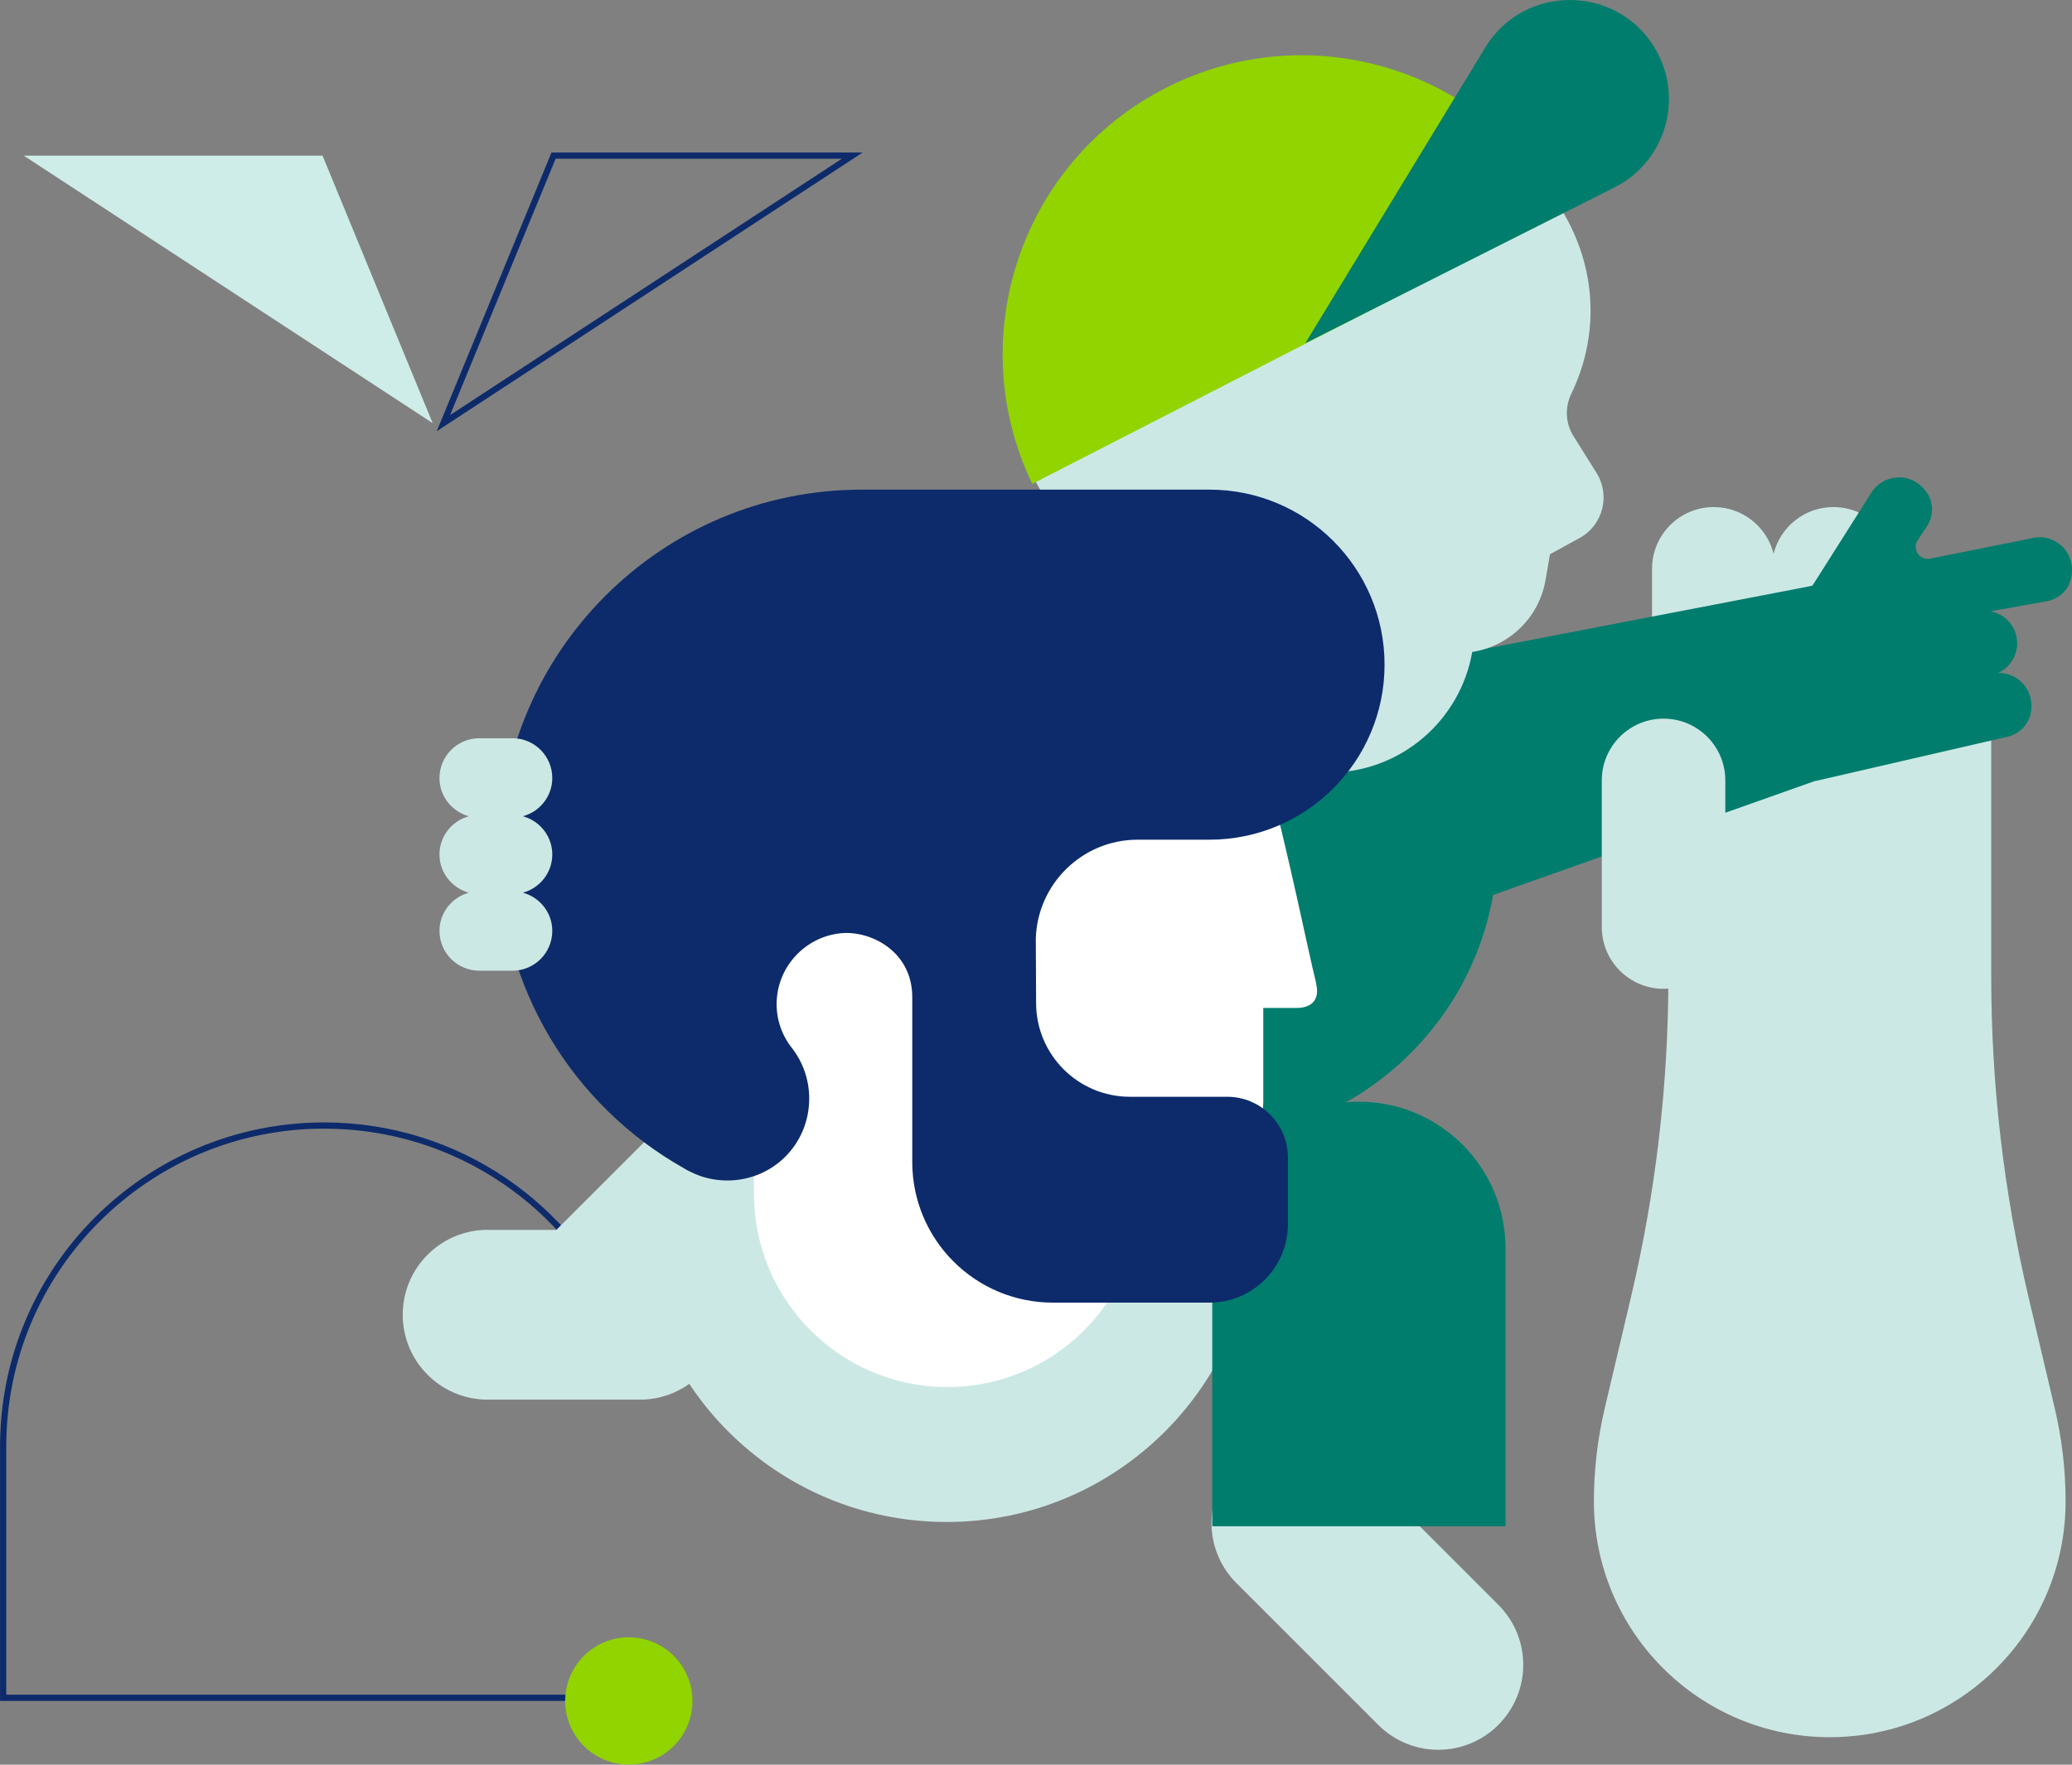
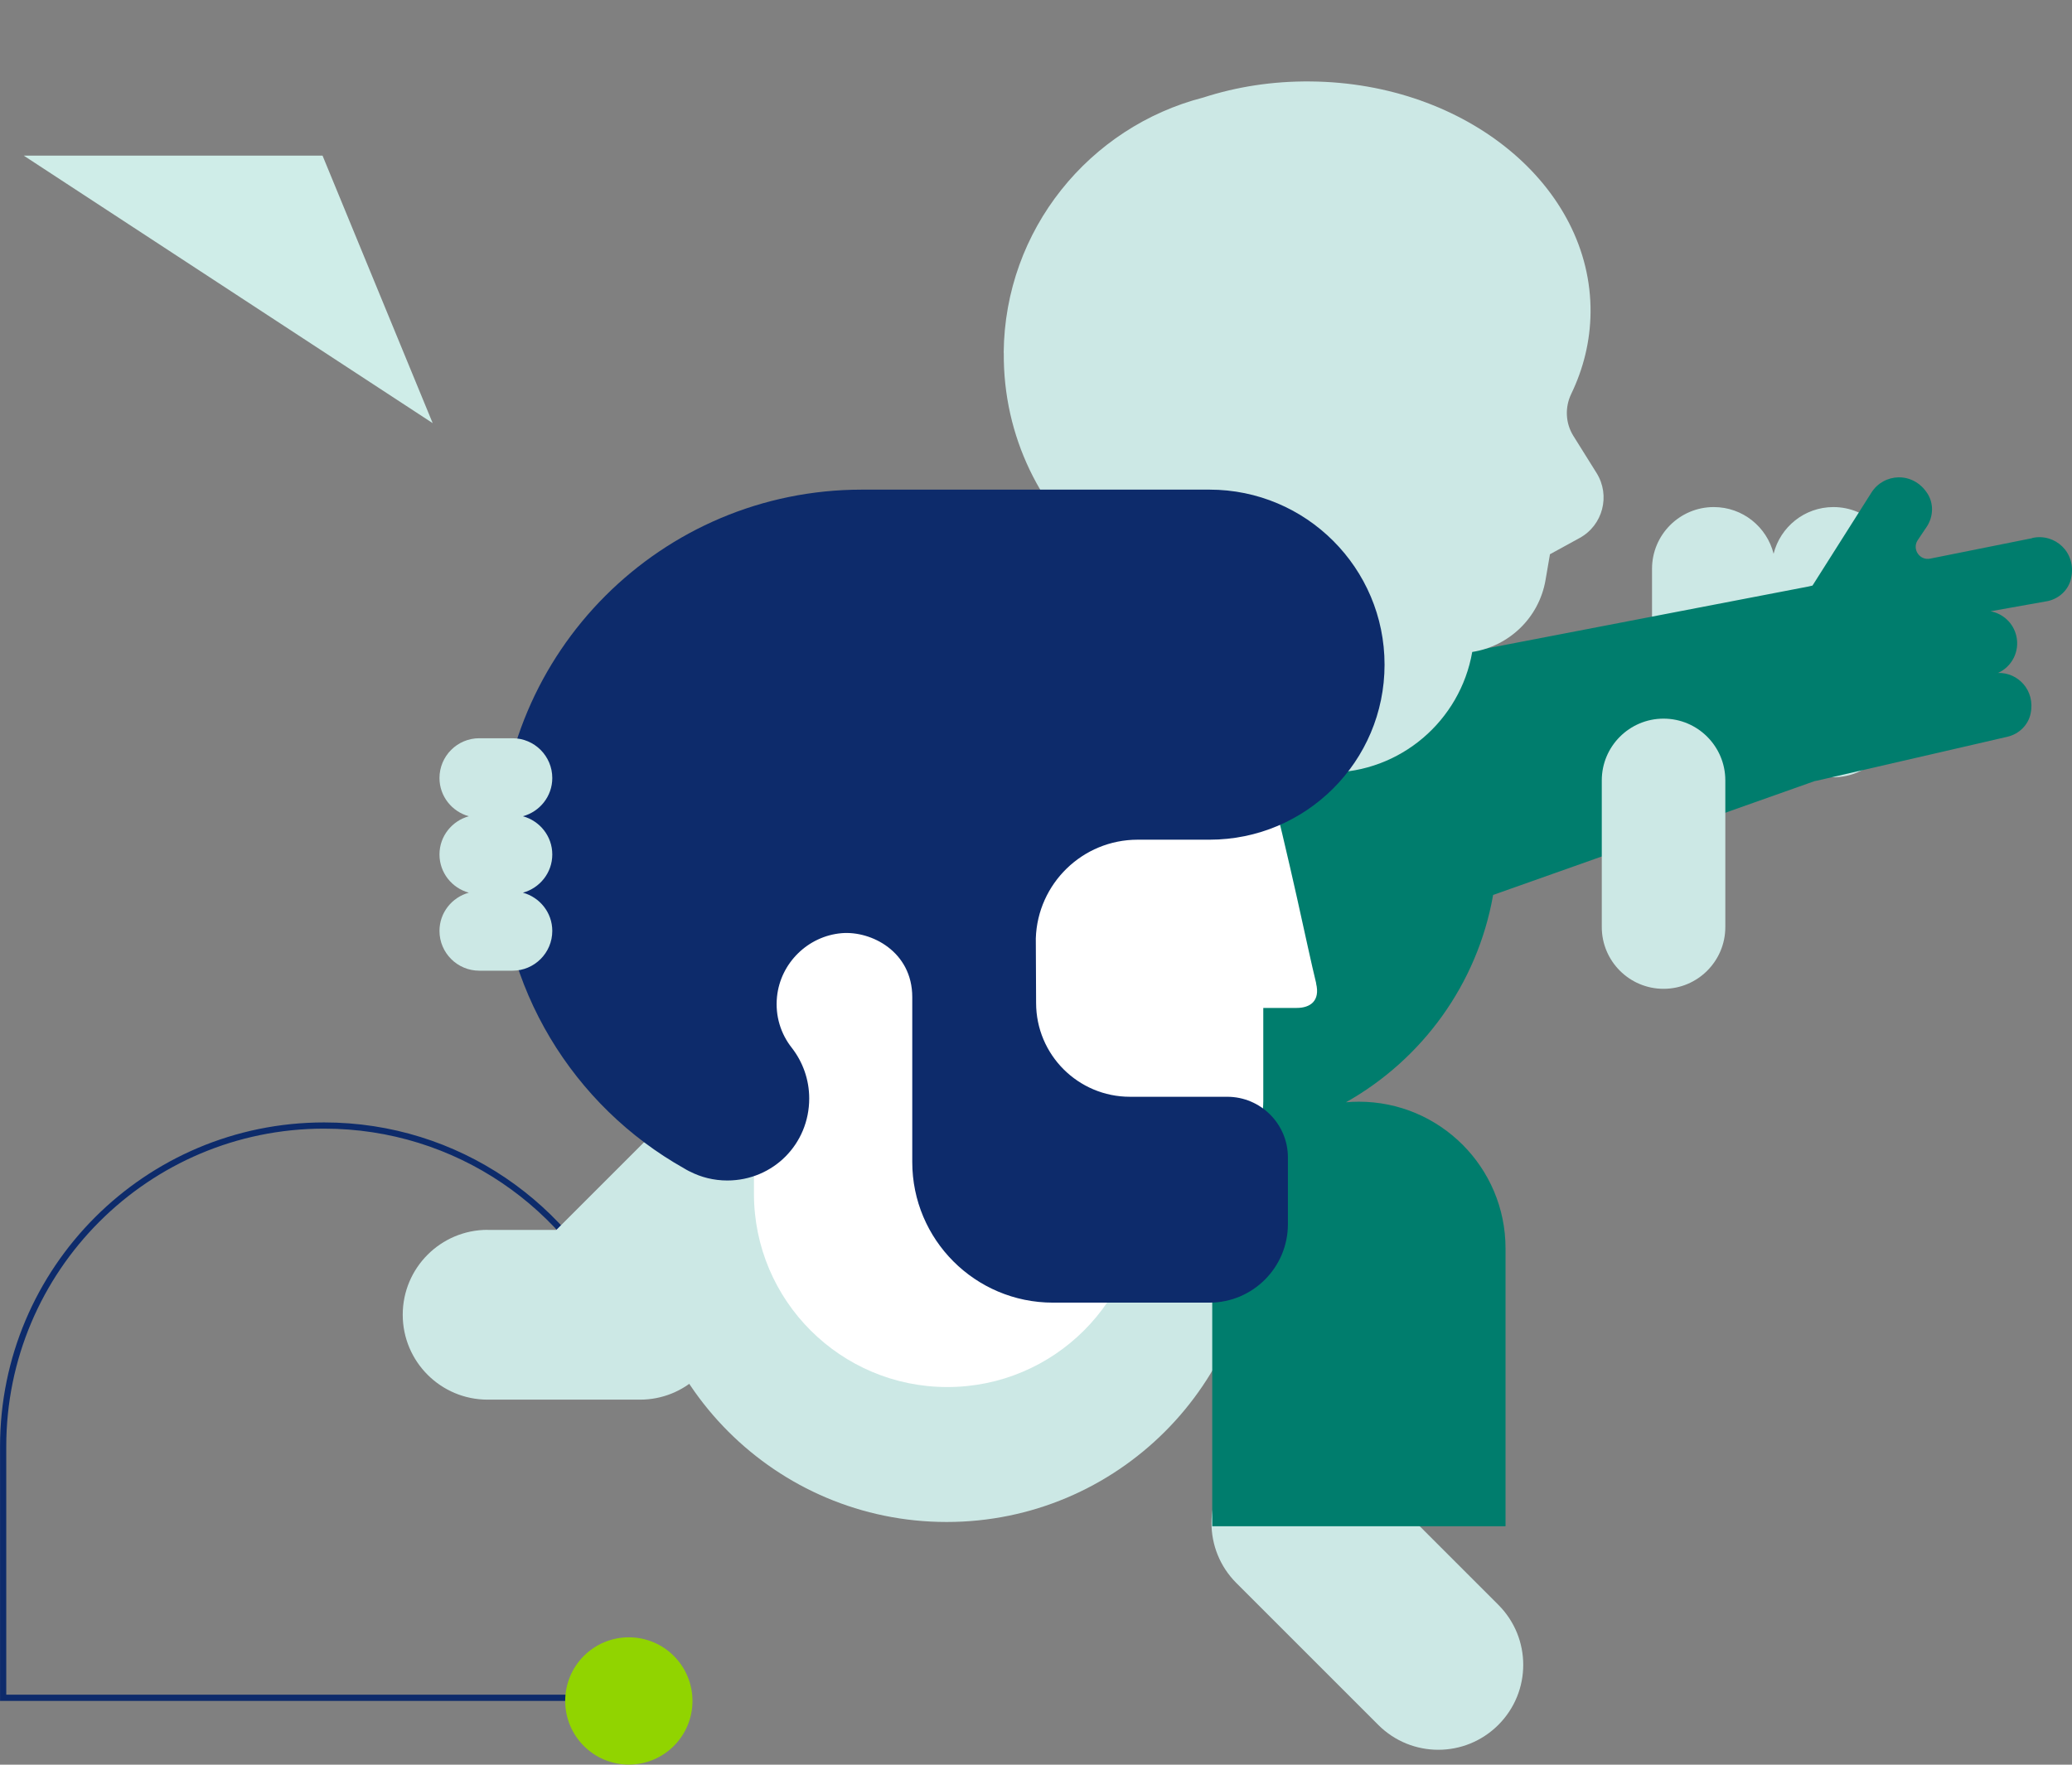
<svg xmlns="http://www.w3.org/2000/svg" id="Layer_2" viewBox="0 0 210.32 179.16">
  <rect x="0" y="0" width="210.32" height="179.16" fill="#808080" stroke="none" />
  <defs>
    <style>.cls-1{fill:#007d6d;}.cls-1,.cls-2,.cls-3,.cls-4,.cls-5,.cls-6,.cls-7{stroke-width:0px;}.cls-2{fill:#91d400;}.cls-3,.cls-8{fill:none;}.cls-4{fill:#fff;}.cls-5{fill:#cfede8;}.cls-6{fill:#0d2b6b;}.cls-9{clip-path:url(#clippath);}.cls-8{stroke:#0d2b6b;stroke-miterlimit:10;stroke-width:.63px;}.cls-7{fill:#cce8e5;}</style>
    <clipPath id="clippath">
      <rect class="cls-3" width="210.32" height="179.16" />
    </clipPath>
  </defs>
  <g id="Layer_1-2">
-     <polygon class="cls-8" points="56.19 15.8 86.51 15.8 45.01 42.96 56.19 15.8" />
    <polygon class="cls-5" points="32.74 15.8 2.41 15.8 43.92 42.96 32.74 15.8" />
    <g class="cls-9">
      <path class="cls-7" d="m186.1,51.48c-2.93,0-5.39,2.02-6.07,4.74-.68-2.72-3.14-4.74-6.07-4.74-3.46,0-6.27,2.81-6.27,6.27v14.89c0,3.46,2.81,6.27,6.27,6.27,2.93,0,5.39-2.02,6.07-4.74.68,2.72,3.14,4.74,6.07,4.74,3.46,0,6.27-2.81,6.27-6.27v-14.89c0-3.46-2.81-6.27-6.27-6.27" />
      <path class="cls-7" d="m125.5,160.72l14.4,14.4c3.37,3.37,8.82,3.37,12.19,0,3.37-3.37,3.37-8.82,0-12.19l-14.4-14.4c-3.37-3.37-8.82-3.37-12.19,0-3.37,3.37-3.37,8.82,0,12.19" />
-       <path class="cls-7" d="m169.34,99.14v-28.1h32.78v28.1c0,10.94,1.27,21.83,3.77,32.48l2.68,11.36c.73,3.1,1.1,6.27,1.1,9.45,0,13.22-10.72,23.94-23.94,23.94s-23.94-10.72-23.94-23.94c0-3.18.37-6.35,1.1-9.45l2.68-11.36c2.51-10.65,3.78-21.54,3.78-32.48" />
      <path class="cls-8" d="m62.93,134.17c-4.95-11.7-16.53-19.9-30.03-19.9C14.91,114.27.32,128.86.32,146.85v25.52h64.48" />
      <path class="cls-7" d="m64.75,123.18c0,17.31,14.03,31.34,31.34,31.34s31.34-14.03,31.34-31.34-14.03-31.34-31.34-31.34-31.34,14.03-31.34,31.34" />
      <path class="cls-1" d="m206.27,54.64l-10.32,2.07c-1.06.24-1.88-.92-1.31-1.84l.98-1.46c.63-1.01.67-2.3.03-3.3-1.47-2.29-4.45-2.07-5.69-.1l-5.98,9.44-.43.1-35.38,6.81s-36.05-9.3-36.05-9.29c-11.87,4.06-20.41,15.3-20.41,28.54,0,16.66,13.51,30.16,30.16,30.16,2.4,0,4.74-.29,6.98-.82-3.53,2.72-5.8,6.99-5.8,11.79v28.21h29.77v-28.21c0-8.22-6.67-14.89-14.89-14.89-.44,0-.88.02-1.31.06,7.73-4.35,13.35-12,14.94-21.05l32.64-11.56c.09-.02.18-.03.26-.05l19.3-4.45c1.17-.27,2.12-1.18,2.36-2.36.49-2.38-1.3-4.18-3.31-4.12,1.41-.63,2.22-2.19,1.86-3.75-.3-1.32-1.36-2.28-2.62-2.51l5.83-1.04c1.16-.26,2.1-1.15,2.35-2.31.58-2.66-1.68-4.61-3.95-4.09" />
      <path class="cls-7" d="m101.88,35.81c.11-12.5,8.71-22.94,20.27-25.91,3.36-1.09,7.04-1.67,10.89-1.63,15.81.14,28.53,10.65,28.41,23.45-.03,2.92-.72,5.7-1.96,8.27-.66,1.37-.59,2.98.22,4.27l2.35,3.76c1.43,2.29.64,5.31-1.72,6.6l-3.01,1.65-.45,2.62c-.67,3.88-3.75,6.73-7.44,7.3-1.21,6.96-7.27,12.25-14.57,12.25-8.17,0-14.79-6.62-14.79-14.79,0-.45.02-.9.06-1.34-2.83-1.35-5.65-3.09-8.32-5.32,0,0,0,0,0-.01-6.13-5-10.01-12.64-9.93-21.17" />
      <path class="cls-7" d="m49.49,124.87h6.98l18.53-18.53,14.68,14.68-18.81,18.81-.04-.04c-1.54,1.43-3.59,2.31-5.86,2.31h-15.47c-4.76,0-8.62-3.86-8.62-8.62s3.86-8.62,8.62-8.62" />
      <path class="cls-4" d="m133.6,99.83c-1.02-4.16-2.34-11.15-5.51-23.55-3.47-13.58-14.33-23.4-27.9-25.32-3.89-.55-8-.49-12.26.47-14.18,3.2-24.69,15.52-25.65,30.03-.73,11.15,4.06,21.2,11.91,27.71v.04c1.43,1.29,2.34,3.15,2.34,5.22v6.76c0,10.84,8.79,19.63,19.63,19.63s19.63-8.79,19.63-19.63v-.94h3.97c4.66,0,8.47-3.81,8.47-8.47v-9.45h3.4c1.34,0,2.4-.69,1.96-2.49" />
      <path class="cls-6" d="m87.48,49.71s.1,0,.15,0h0s4.16,0,4.16,0h30.98c9.81,0,17.77,7.96,17.77,17.77h0c0,9.81-7.96,17.77-17.77,17.77h-7.29c-5.6,0-10.16,4.46-10.34,10.02l.03,6.55c0,5.27,4.27,9.53,9.53,9.53h9.87c3.4,0,6.16,2.76,6.16,6.16v6.77c0,4.4-3.57,7.97-7.97,7.97h-15.88c-7.89,0-14.28-6.39-14.28-14.28v-16.74c0-4.61-4.15-6.74-7.16-6.49-3.43.29-6.22,3.03-6.57,6.46-.2,1.97.4,3.79,1.51,5.19h0c1.1,1.42,1.76,3.2,1.76,5.13,0,4.64-3.67,8.32-8.31,8.33-1.38,0-2.68-.33-3.82-.92h0s-.02,0-.03-.01c-.18-.09-.36-.19-.54-.3-11.21-6.31-18.78-18.31-18.78-32.09,0-20.33,16.48-36.82,36.82-36.82" />
      <path class="cls-7" d="m56.06,78.99h0c0-2.23-1.81-4.04-4.04-4.04h-3.37c-2.23,0-4.04,1.81-4.04,4.04,0,1.86,1.27,3.41,2.98,3.88-1.71.47-2.98,2.02-2.98,3.88s1.27,3.41,2.98,3.88c-1.71.47-2.98,2.02-2.98,3.88,0,2.23,1.81,4.04,4.04,4.04h3.37c2.23,0,4.04-1.81,4.04-4.04,0-1.86-1.27-3.41-2.98-3.88,1.71-.47,2.98-2.02,2.98-3.88s-1.27-3.41-2.98-3.88c1.71-.47,2.98-2.02,2.98-3.88" />
      <path class="cls-2" d="m57.37,172.69c0,3.57,2.89,6.46,6.46,6.46s6.46-2.89,6.46-6.46-2.89-6.46-6.46-6.46-6.46,2.89-6.46,6.46" />
-       <path class="cls-2" d="m104.78,49.12c-7.12-14.78-1.19-32.62,13.49-40.16,14.68-7.53,32.63-1.94,40.49,12.47l-53.97,27.69Z" />
-       <path class="cls-1" d="m132.51,34.84l31.37-15.81c4.96-2.5,6.95-8.54,4.45-13.5h0c-3.55-7.05-13.47-7.44-17.57-.7l-18.26,30.01Z" />
      <path class="cls-7" d="m168.86,100.39h0c3.46,0,6.27-2.81,6.27-6.27v-14.89c0-3.46-2.81-6.27-6.27-6.27s-6.27,2.81-6.27,6.27v14.89c0,3.46,2.81,6.27,6.27,6.27" />
    </g>
  </g>
</svg>